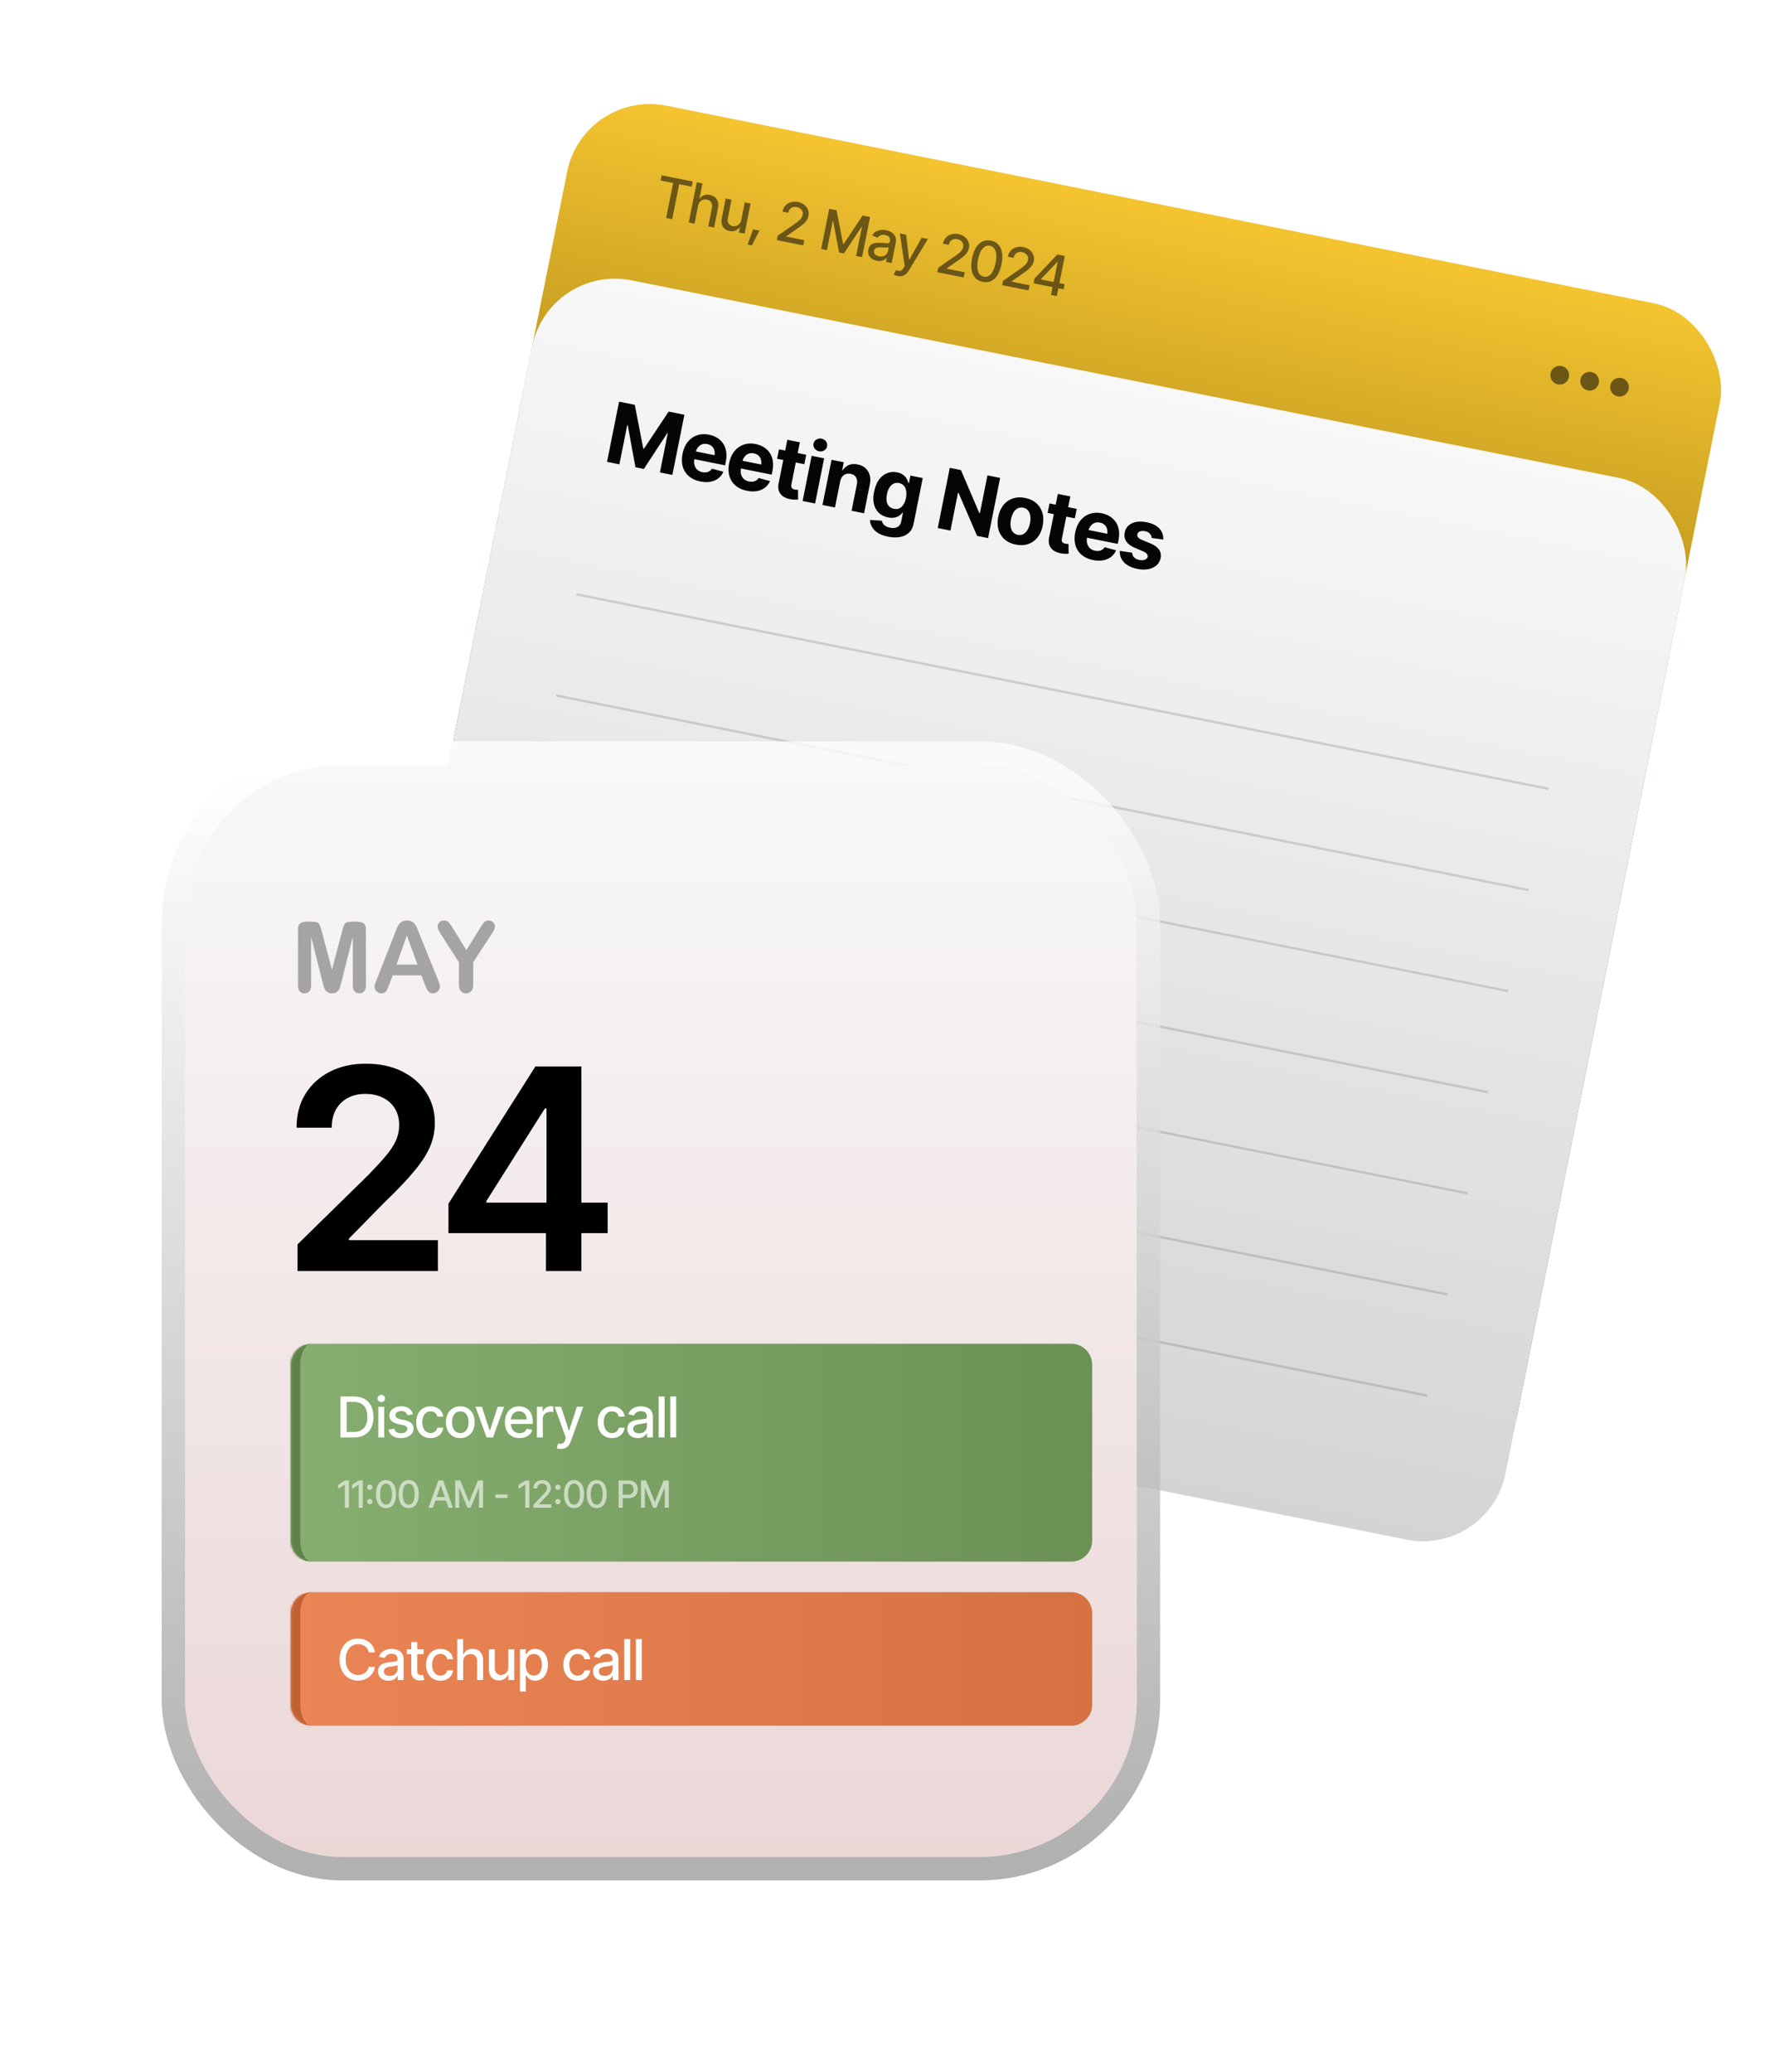
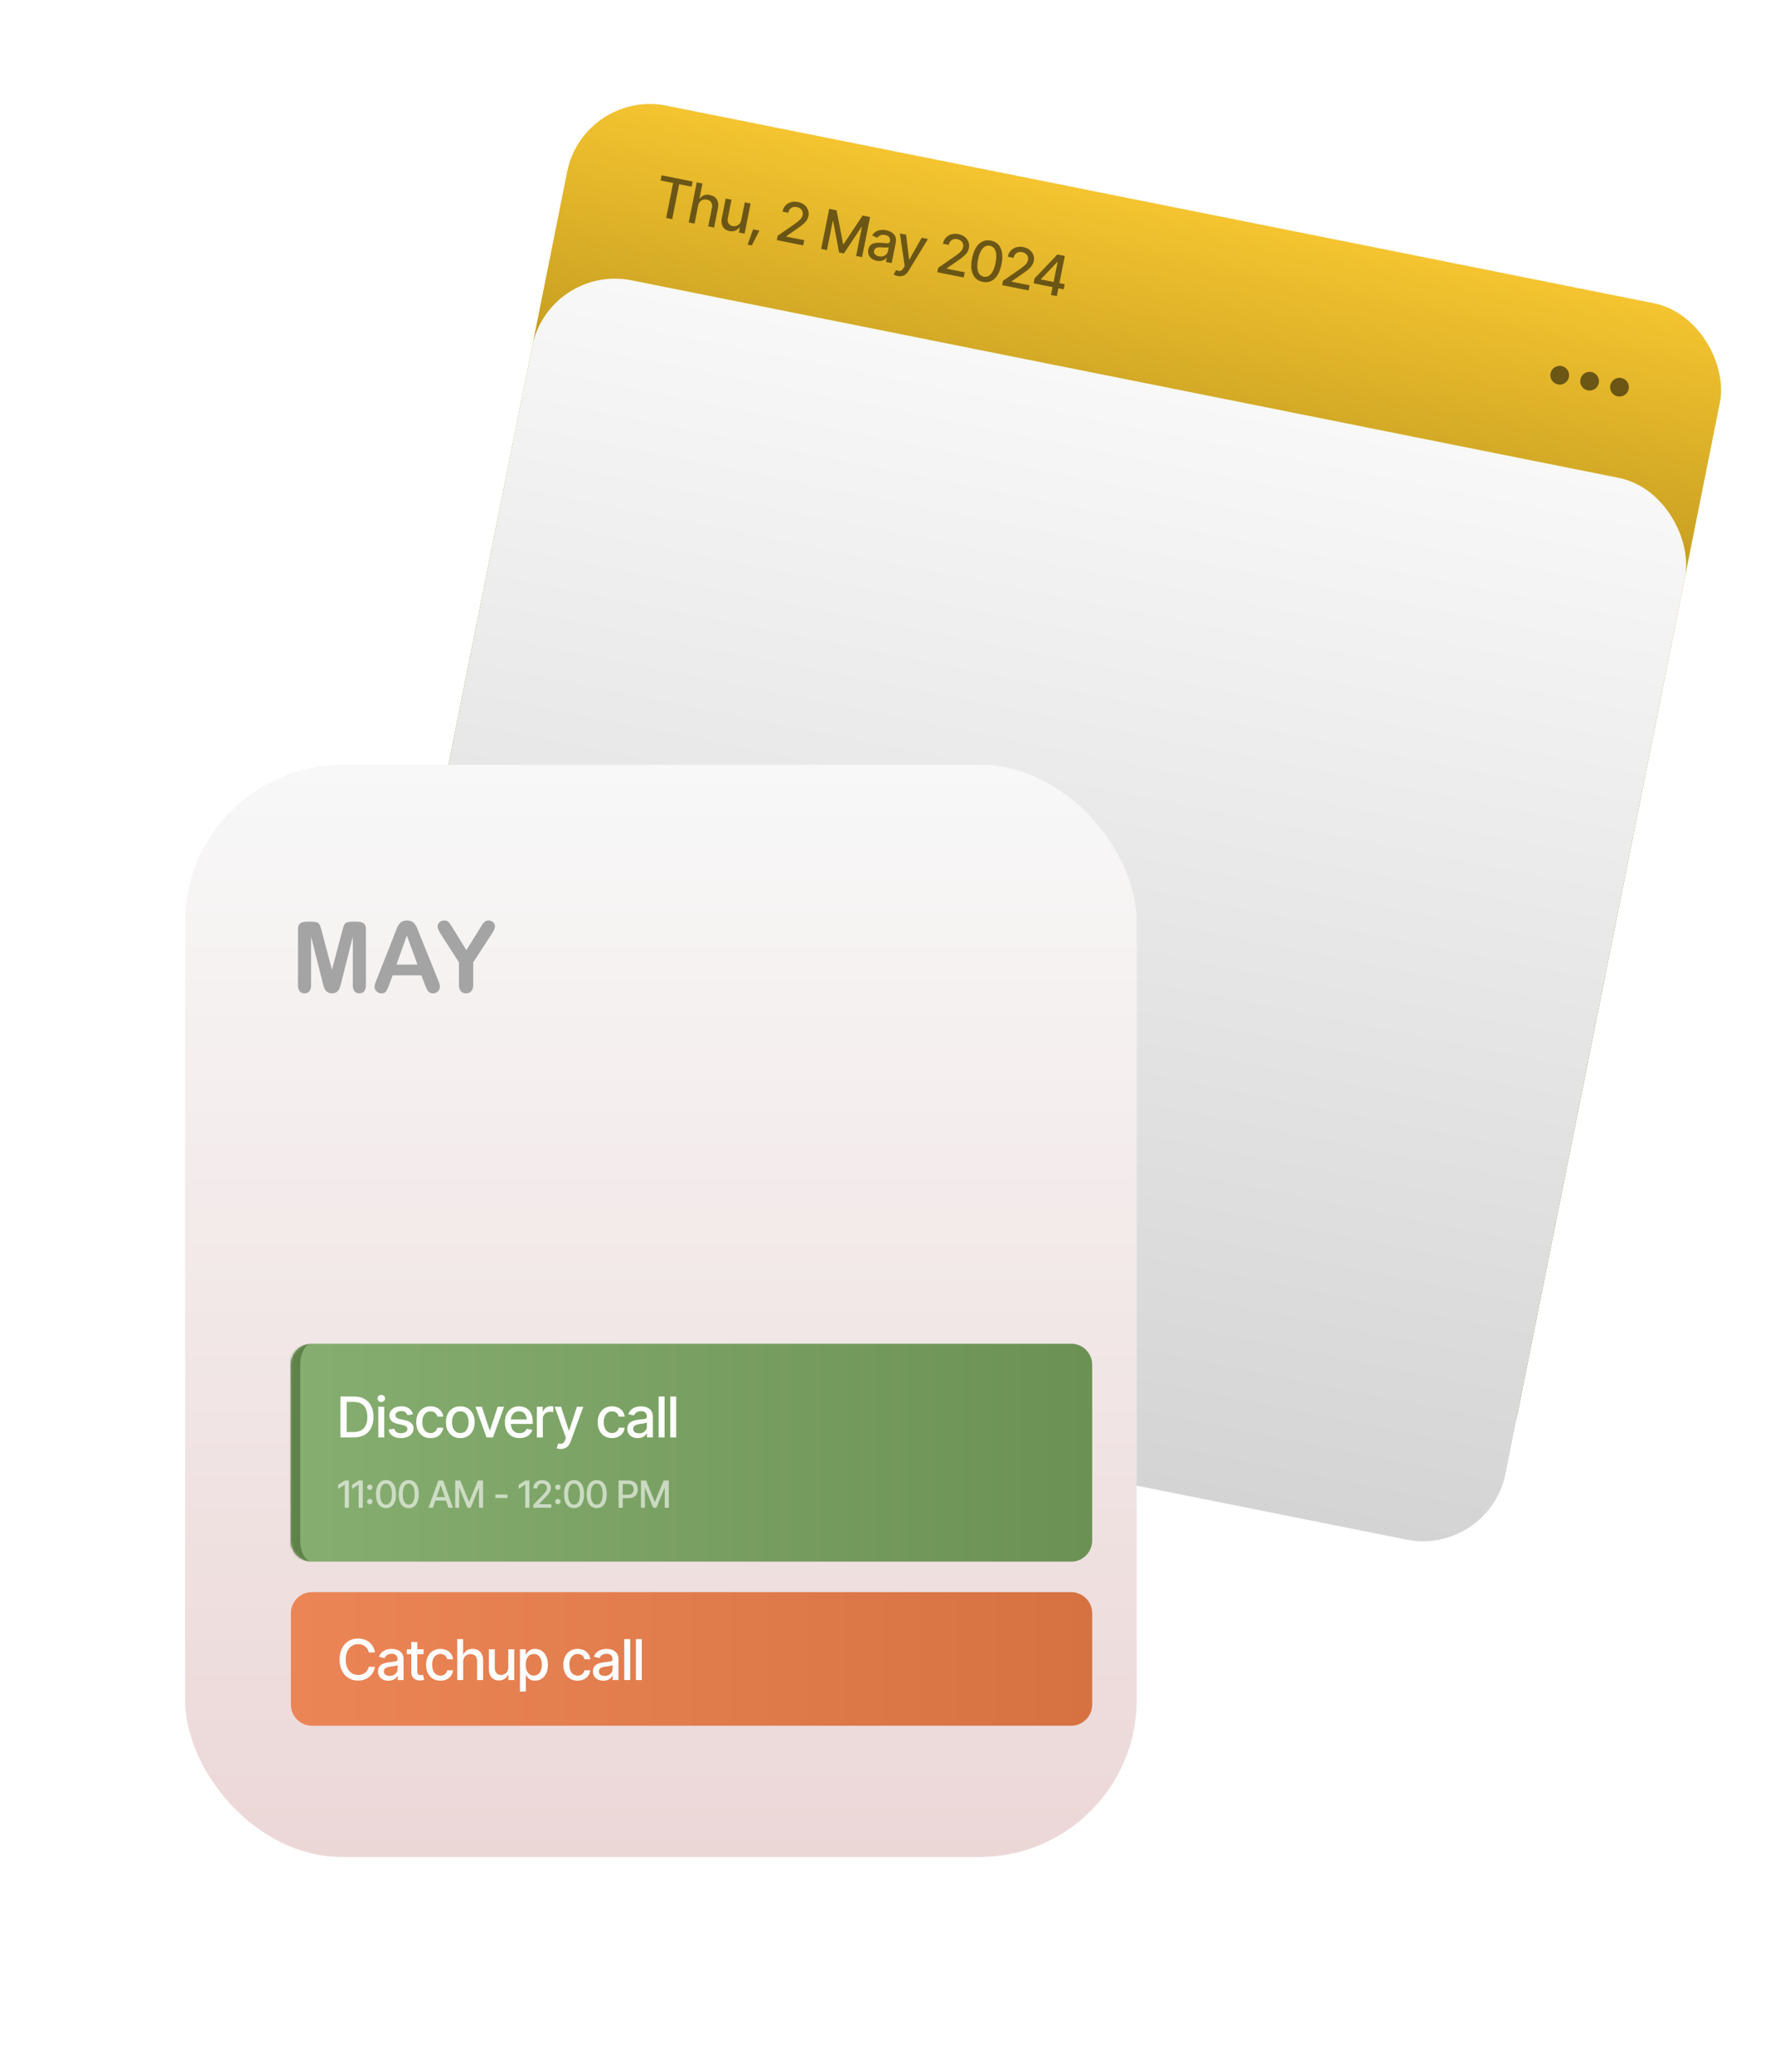
<svg xmlns="http://www.w3.org/2000/svg" width="759" height="884" fill="none">
  <g filter="url(#a)">
    <rect width="501.575" height="512" x="243.024" y="32.022" fill="url(#b)" rx="36" transform="rotate(11.316 243.024 32.022)" />
    <rect width="501.575" height="462" x="228.112" y="106.544" fill="url(#c)" rx="36" transform="rotate(11.316 228.112 106.544)" />
-     <path fill="#050505" d="m258.125 165.385 6.705 1.342 3.615 18.668.293.058 10.537-15.836 6.722 1.345-5.139 25.683-5.309-1.063 3.345-16.719-.206-.041-9.992 15.264-3.585-.718-3.291-17.957-.207-.042-3.352 16.754-5.275-1.055 5.139-25.683zm34.671 34.043c-1.977-.396-3.603-1.139-4.878-2.231-1.276-1.092-2.15-2.456-2.623-4.092-.46-1.646-.486-3.486-.079-5.519.396-1.977 1.122-3.636 2.179-4.978 1.069-1.34 2.383-2.29 3.941-2.851 1.57-.558 3.297-.649 5.181-.272 1.276.256 2.424.7 3.444 1.335a8.112 8.112 0 0 1 2.53 2.406c.667.97 1.107 2.116 1.32 3.438.216 1.31.16 2.786-.169 4.429l-.29 1.448-16.271-3.256.659-3.292 13.685 2.739-2.654.365c.195-.977.216-1.857.062-2.641s-.49-1.431-1.01-1.941c-.505-.519-1.195-.866-2.068-1.041-.873-.175-1.655-.122-2.344.158a4.016 4.016 0 0 0-1.707 1.362c-.459.625-.779 1.386-.958 2.282l-.466 2.327c-.209 1.045-.205 1.979.014 2.799.22.809.618 1.48 1.192 2.013.588.524 1.313.873 2.175 1.045.598.12 1.155.142 1.672.066a3.483 3.483 0 0 0 1.393-.51 3.132 3.132 0 0 0 1.034-1.048l4.864 1.314a6.805 6.805 0 0 1-2.137 2.799c-.933.721-2.053 1.208-3.358 1.461-1.303.241-2.748.203-4.333-.114zm19.89 3.98c-1.976-.395-3.602-1.139-4.877-2.231-1.276-1.092-2.15-2.456-2.623-4.092-.46-1.646-.486-3.485-.079-5.519.395-1.977 1.122-3.636 2.179-4.978 1.069-1.34 2.382-2.29 3.941-2.851 1.569-.558 3.297-.648 5.181-.271 1.276.255 2.424.7 3.444 1.334a8.104 8.104 0 0 1 2.53 2.407c.666.969 1.106 2.115 1.32 3.437.216 1.31.159 2.786-.169 4.43l-.29 1.447-16.271-3.256.659-3.292 13.685 2.739-2.654.365c.195-.977.216-1.857.062-2.641-.154-.783-.49-1.43-1.01-1.941-.505-.519-1.195-.866-2.068-1.041-.873-.175-1.655-.122-2.344.158a4.016 4.016 0 0 0-1.707 1.362c-.46.625-.779 1.386-.959 2.282l-.465 2.327c-.209 1.046-.205 1.979.013 2.799.221.809.618 1.48 1.193 2.014.588.524 1.313.872 2.175 1.044.598.12 1.155.142 1.672.066a3.488 3.488 0 0 0 1.393-.51 3.123 3.123 0 0 0 1.034-1.048l4.864 1.314a6.805 6.805 0 0 1-2.137 2.799c-.934.722-2.053 1.209-3.358 1.461-1.303.242-2.748.203-4.334-.114zm25.271-15.379-.807 4.033-11.6-2.321.807-4.034 11.6 2.322zm-8.045-6.379 5.326 1.066-3.587 17.926c-.129.643-.081 1.149.144 1.517.228.356.657.597 1.289.724.207.041.441.07.7.086.26.016.486.02.679.01l.045 4.168c-.621.055-1.215.068-1.782.038a11.109 11.109 0 0 1-1.628-.2c-1.919-.384-3.305-1.158-4.16-2.321-.853-1.174-1.104-2.635-.755-4.381l3.729-18.633zm6.516 26.115 3.856-19.271 5.326 1.066-3.856 19.27-5.326-1.065zm7.004-21.204c-.793-.159-1.418-.559-1.876-1.2-.457-.642-.611-1.336-.461-2.083.149-.746.557-1.322 1.224-1.727.668-.415 1.399-.544 2.192-.385.805.16 1.435.562 1.893 1.203.459.63.614 1.318.465 2.065-.15.747-.559 1.328-1.228 1.744-.668.416-1.405.543-2.209.383zm9.03 12.831-2.228 11.135-5.326-1.066 3.856-19.27 5.24 1.049-.686 3.43.189.038c.665-1.051 1.539-1.808 2.624-2.272 1.085-.464 2.345-.552 3.782-.265 1.333.267 2.435.792 3.306 1.576.882.786 1.491 1.774 1.827 2.965.335 1.19.352 2.538.051 4.043l-2.452 12.256-5.327-1.066 2.263-11.307c.235-1.172.114-2.153-.362-2.941-.473-.8-1.244-1.307-2.313-1.52-.712-.143-1.376-.109-1.992.103a3.31 3.31 0 0 0-1.562 1.086c-.427.523-.724 1.199-.89 2.026zm20.431 23.593c-2.597-.52-4.528-1.444-5.792-2.773-1.266-1.317-1.907-2.771-1.923-4.364l5.061.331c.071.421.234.83.489 1.228.255.397.633.748 1.134 1.051.499.315 1.139.551 1.92.707 1.161.232 2.177.143 3.048-.268.869-.4 1.435-1.261 1.7-2.582l.707-3.534-.224-.045c-.336.483-.788.918-1.355 1.307-.568.388-1.249.658-2.045.81-.795.151-1.704.125-2.727-.08-1.447-.29-2.696-.886-3.747-1.789-1.036-.913-1.771-2.136-2.206-3.669-.422-1.53-.421-3.359.004-5.484.44-2.195 1.161-3.951 2.166-5.268 1.016-1.314 2.188-2.215 3.516-2.702a7.379 7.379 0 0 1 4.117-.324c1.08.216 1.945.581 2.595 1.093.665.504 1.172 1.071 1.524 1.703.351.633.589 1.236.713 1.81l.207.042.652-3.258 5.257 1.052-3.897 19.477c-.327 1.632-1.003 2.919-2.028 3.861-1.025.942-2.299 1.548-3.823 1.816-1.524.269-3.205.22-5.043-.148zm2.486-11.89c1.287.258 2.377-.02 3.268-.834.904-.811 1.524-2.061 1.862-3.75.226-1.127.26-2.135.104-3.027-.142-.901-.466-1.641-.972-2.22-.503-.591-1.191-.974-2.065-1.149-.873-.174-1.662-.081-2.368.279-.692.352-1.277.916-1.755 1.693s-.826 1.711-1.045 2.803c-.22 1.103-.257 2.093-.11 2.971.149.867.479 1.578.989 2.134.521.559 1.219.925 2.092 1.1zm45.32-13.178-5.139 25.682-4.688-.938-7.92-18.382-.224-.045-3.232 16.151-5.412-1.083 5.139-25.683 4.757.952 7.851 18.369.224.044 3.232-16.15 5.412 1.083zm6.679 28.441c-1.942-.388-3.543-1.139-4.802-2.251a8.72 8.72 0 0 1-2.579-4.137c-.459-1.646-.491-3.457-.095-5.434.4-1.999 1.127-3.664 2.182-4.995 1.069-1.339 2.393-2.281 3.972-2.826 1.593-.554 3.36-.636 5.302-.248 1.953.391 3.553 1.148 4.798 2.269 1.26 1.113 2.119 2.492 2.579 4.137.473 1.637.509 3.455.109 5.454-.395 1.976-1.127 3.635-2.196 4.974a8.561 8.561 0 0 1-3.972 2.827c-1.579.544-3.345.621-5.298.23zm.869-4.164c.885.177 1.675.078 2.372-.296.698-.386 1.284-.986 1.758-1.8.485-.811.839-1.774 1.062-2.888.225-1.127.269-2.152.131-3.076-.126-.921-.438-1.689-.937-2.302-.499-.614-1.191-1.009-2.075-1.187-.897-.179-1.699-.082-2.407.29-.696.374-1.286.961-1.768 1.761-.472.802-.82 1.766-1.045 2.892-.223 1.115-.273 2.139-.149 3.072.136.935.452 1.716.948 2.341.51.616 1.213 1.014 2.11 1.193zm25.125-11.071-.807 4.034-11.6-2.321.807-4.034 11.6 2.321zm-8.045-6.378 5.326 1.066-3.587 17.926c-.129.643-.081 1.149.144 1.517.228.356.658.597 1.29.724a6.39 6.39 0 0 0 1.379.096l.044 4.168c-.621.055-1.215.068-1.782.038a11.095 11.095 0 0 1-1.627-.2c-1.919-.384-3.306-1.158-4.161-2.321-.853-1.174-1.104-2.635-.755-4.381l3.729-18.633zm15.007 28.208c-1.977-.396-3.603-1.139-4.878-2.231a8.31 8.31 0 0 1-2.623-4.092c-.46-1.646-.486-3.486-.079-5.52.396-1.976 1.122-3.635 2.179-4.977 1.069-1.34 2.383-2.29 3.941-2.851 1.57-.558 3.297-.649 5.181-.272 1.276.255 2.424.7 3.444 1.335a8.112 8.112 0 0 1 2.53 2.406c.667.97 1.107 2.116 1.32 3.437.216 1.31.16 2.787-.169 4.43l-.29 1.448-16.271-3.256.659-3.292 13.685 2.738-2.654.366c.195-.977.216-1.857.062-2.641s-.49-1.431-1.01-1.941c-.505-.519-1.195-.867-2.068-1.041-.873-.175-1.655-.122-2.344.158a4.016 4.016 0 0 0-1.707 1.362c-.459.625-.779 1.385-.958 2.282l-.466 2.327c-.209 1.045-.205 1.978.014 2.799.22.809.618 1.48 1.192 2.013.588.524 1.314.872 2.175 1.045.598.12 1.155.141 1.672.066a3.483 3.483 0 0 0 1.393-.51 3.132 3.132 0 0 0 1.034-1.048l4.865 1.314a6.816 6.816 0 0 1-2.138 2.799c-.933.721-2.053 1.208-3.358 1.461-1.303.241-2.748.203-4.333-.114zm29.944-8.726-4.936-.683c-.005-.634-.239-1.225-.703-1.772-.462-.559-1.159-.931-2.089-1.117-.828-.166-1.557-.132-2.189.1-.621.234-.989.638-1.104 1.213-.092.46.007.892.297 1.296.303.395.879.774 1.727 1.135l3.361 1.389c1.797.754 3.07 1.648 3.819 2.683.749 1.034.985 2.246.706 3.637-.255 1.275-.846 2.316-1.772 3.123-.924.795-2.083 1.334-3.478 1.616-1.393.271-2.923.24-4.589-.093-2.551-.511-4.478-1.452-5.781-2.824-1.291-1.37-1.88-2.994-1.768-4.872l5.278.77c.016.816.288 1.486.817 2.01.528.524 1.27.881 2.223 1.072.931.186 1.721.153 2.369-.1.659-.25 1.045-.657 1.158-1.22.191-.954-.508-1.763-2.096-2.427l-3.188-1.355c-1.797-.754-3.064-1.683-3.799-2.786-.735-1.103-.959-2.373-.672-3.81.249-1.241.801-2.241 1.659-3.002.857-.761 1.943-1.26 3.258-1.499 1.326-.237 2.81-.191 4.454.138 2.436.487 4.245 1.387 5.429 2.7 1.197 1.303 1.734 2.862 1.609 4.678z" />
-     <path stroke="#000" stroke-opacity=".14" d="m239.952 247.609 414.778 82.998m-423.412-39.853 414.778 82.998m-423.41-39.854 414.777 82.998m-423.411-39.852 414.777 82.998m-423.41-39.854 414.777 82.999m-423.411-39.854 414.778 82.998m-423.411-39.853 414.778 82.998" />
    <path fill="#050505" fill-opacity=".54" d="m275.837 71.018.444-2.218 13.261 2.654-.444 2.218-5.332-1.067-2.982 14.904-2.574-.516 2.982-14.903-5.355-1.072zm16.009 10.78-1.525 7.62-2.482-.498 3.426-17.121 2.448.49-1.279 6.389.173.034a3.743 3.743 0 0 1 1.698-1.381c.704-.29 1.553-.335 2.549-.135.881.176 1.615.51 2.202 1.002s.992 1.135 1.215 1.928c.232.795.24 1.73.025 2.802l-1.632 8.158-2.505-.5 1.573-7.86c.19-.95.092-1.735-.294-2.354-.379-.618-1.001-1.013-1.866-1.186-.598-.12-1.153-.095-1.664.073a2.82 2.82 0 0 0-1.31.873c-.364.422-.614.977-.752 1.667zm18.406 6.086 1.508-7.538 2.482.496-2.57 12.847-2.437-.487.447-2.23-.138-.027a4.28 4.28 0 0 1-1.768 1.427c-.735.33-1.585.396-2.549.195-.827-.165-1.523-.492-2.086-.98-.556-.485-.942-1.124-1.158-1.916-.209-.79-.206-1.718.007-2.783l1.635-8.17 2.482.496-1.578 7.883c-.173.866-.067 1.608.319 2.227.387.62.967 1.002 1.742 1.15.468.093.954.07 1.46-.067.513-.136.97-.411 1.372-.825.409-.412.686-.978.83-1.698zm2.708 10.473 2.352-6.497 2.689.538-3.237 6.32-1.804-.36zm12.478-1.913.372-1.862 6.996-4.862a30.24 30.24 0 0 0 1.858-1.397c.505-.417.902-.827 1.19-1.232a3.36 3.36 0 0 0 .593-1.351c.115-.575.08-1.096-.105-1.563a2.702 2.702 0 0 0-.901-1.172c-.415-.314-.914-.53-1.496-.646-.613-.123-1.171-.103-1.673.06a2.656 2.656 0 0 0-1.269.845c-.336.403-.565.91-.687 1.524l-2.459-.492c.208-1.042.628-1.906 1.259-2.593a5.013 5.013 0 0 1 2.34-1.42c.93-.268 1.924-.296 2.981-.084 1.08.216 1.987.62 2.721 1.213.734.593 1.257 1.304 1.569 2.131.314.82.379 1.69.195 2.608a5.16 5.16 0 0 1-.728 1.79c-.351.56-.897 1.156-1.637 1.789-.731.626-1.722 1.36-2.974 2.201l-4.114 2.882-.028.138 7.699 1.54-.441 2.206-11.261-2.253zm22.34-13.337 3.148.63 2.784 14.397.196.039 8.121-12.215 3.194.64-3.426 17.121-2.528-.506 2.479-12.387-.161-.032-7.542 11.35-2.045-.409-2.534-13.379-.161-.032-2.481 12.399-2.47-.494 3.426-17.122zm20.259 22.148c-.812-.163-1.518-.459-2.117-.89a3.766 3.766 0 0 1-1.296-1.645c-.266-.659-.316-1.406-.149-2.241.146-.728.402-1.294.77-1.698a3.227 3.227 0 0 1 1.361-.887c.53-.181 1.1-.282 1.71-.304a17.27 17.27 0 0 1 1.857.037c.79.07 1.429.123 1.916.157.488.034.852.007 1.092-.08.25-.094.405-.29.464-.589l.012-.057c.146-.728.051-1.333-.283-1.814-.326-.48-.891-.8-1.696-.96-.835-.168-1.534-.116-2.098.153-.555.264-.97.607-1.246 1.03l-2.247-1.012c.44-.724.975-1.27 1.606-1.638a5.22 5.22 0 0 1 2.073-.685 7.44 7.44 0 0 1 2.273.108 7.974 7.974 0 0 1 1.595.51c.552.23 1.048.557 1.49.98.45.417.777.952.981 1.607.203.654.212 1.448.025 2.383l-1.706 8.526-2.448-.49.352-1.758-.092-.018c-.216.283-.52.549-.913.797-.384.25-.85.428-1.397.533-.547.106-1.177.088-1.889-.055zm.94-1.891c.697.139 1.318.124 1.862-.046a3.005 3.005 0 0 0 1.342-.855 2.8 2.8 0 0 0 .673-1.335l.334-1.666c-.109.066-.297.111-.566.138a7.039 7.039 0 0 1-.9.022 59.85 59.85 0 0 1-.973-.039 60.191 60.191 0 0 1-.788-.062 6.669 6.669 0 0 0-1.386.057 2.29 2.29 0 0 0-1.089.428c-.291.22-.481.553-.57.997-.124.621.012 1.134.409 1.54.397.406.947.68 1.652.821zm7.99 8.387a4.89 4.89 0 0 1-1.006-.285 2.916 2.916 0 0 1-.651-.334l1.016-1.912.163.081c.604.288 1.143.384 1.616.287.48-.087.95-.507 1.411-1.259l.481-.788-2.083-13.958 2.677.536 1.245 10.623.137.027 5.248-9.323 2.678.535-8.197 13.49c-.38.625-.804 1.13-1.271 1.515-.469.392-.991.65-1.565.774-.569.133-1.202.13-1.899-.009zm16.934-1.607.372-1.862 6.997-4.862c.741-.521 1.36-.987 1.857-1.397.505-.417.902-.828 1.19-1.232.296-.403.494-.854.593-1.352.115-.574.08-1.095-.105-1.562a2.701 2.701 0 0 0-.901-1.172c-.415-.315-.914-.53-1.496-.647-.613-.122-1.171-.102-1.673.06a2.656 2.656 0 0 0-1.269.846c-.335.403-.565.91-.687 1.523l-2.459-.492c.208-1.041.628-1.906 1.259-2.592a5.012 5.012 0 0 1 2.34-1.42c.93-.268 1.924-.296 2.981-.085 1.08.216 1.987.621 2.721 1.214s1.257 1.303 1.569 2.13c.314.82.38 1.69.196 2.61a5.174 5.174 0 0 1-.729 1.789c-.351.56-.897 1.156-1.637 1.788-.731.627-1.722 1.361-2.974 2.202l-4.114 2.881-.028.138 7.699 1.541-.441 2.206-11.261-2.253zm19.351 4.111c-1.318-.264-2.379-.835-3.183-1.713-.797-.876-1.314-2.015-1.551-3.417-.228-1.408-.156-3.043.216-4.905.371-1.854.937-3.386 1.697-4.596.761-1.218 1.678-2.078 2.751-2.58 1.082-.51 2.278-.633 3.588-.37 1.317.263 2.374.837 3.169 1.721.804.878 1.319 2.025 1.546 3.441.236 1.409.168 3.041-.203 4.895-.372 1.862-.935 3.398-1.687 4.61-.751 1.204-1.663 2.058-2.735 2.56-1.073.503-2.276.62-3.608.354zm.441-2.207c.804.161 1.534.04 2.188-.362.654-.403 1.225-1.066 1.712-1.988.489-.93.872-2.088 1.15-3.475.279-1.394.371-2.611.276-3.65-.093-1.046-.365-1.881-.813-2.505-.448-.631-1.074-1.027-1.878-1.188-1.187-.238-2.222.157-3.105 1.183-.873 1.02-1.519 2.576-1.938 4.668-.277 1.386-.369 2.603-.276 3.649.095 1.039.367 1.87.816 2.494.456.625 1.079 1.017 1.868 1.174zm7.878 3.632.372-1.861 6.997-4.862c.741-.521 1.36-.987 1.857-1.398.506-.416.902-.827 1.191-1.231.295-.403.493-.854.593-1.352.115-.574.079-1.095-.106-1.562a2.692 2.692 0 0 0-.901-1.173c-.415-.314-.914-.529-1.496-.646-.613-.122-1.17-.102-1.673.06a2.659 2.659 0 0 0-1.269.846c-.335.403-.564.91-.687 1.523l-2.459-.492c.208-1.042.628-1.906 1.26-2.592a5.013 5.013 0 0 1 2.339-1.42c.93-.268 1.924-.296 2.981-.085 1.08.216 1.987.621 2.721 1.214s1.257 1.303 1.57 2.13c.314.82.379 1.69.195 2.609a5.135 5.135 0 0 1-.729 1.79c-.351.559-.896 1.155-1.636 1.788-.731.627-1.723 1.36-2.975 2.202l-4.114 2.881-.027.138 7.699 1.541-.442 2.206-11.261-2.254zm13.401-.796.416-2.08 9.73-10.219 1.643.329-.616 3.08-1.057-.212-6.96 7.308-.028.138 10.147 2.03-.44 2.195-12.835-2.569zm7.421 4.963.795-3.976.214-.949 2.44-12.192 2.459.492-3.426 17.122-2.482-.497z" />
    <circle cx="659.453" cy="154.103" r="4" fill="#050505" fill-opacity=".54" transform="rotate(11.316 659.453 154.103)" />
    <circle cx="672.2" cy="156.653" r="4" fill="#050505" fill-opacity=".54" transform="rotate(11.316 672.2 156.653)" />
    <circle cx="684.947" cy="159.204" r="4" fill="#050505" fill-opacity=".54" transform="rotate(11.316 684.947 159.204)" />
  </g>
  <g filter="url(#d)">
    <rect width="406" height="466" x="66.972" y="313.331" fill="url(#e)" rx="67" />
-     <rect width="416" height="476" x="61.972" y="308.331" stroke="url(#f)" stroke-opacity=".77" stroke-width="10" rx="72" />
    <path fill="#A4A4A4" d="m125.546 405.799-4.819-19.154v20.753c0 1.149-.26 2.01-.78 2.584-.506.575-1.182.862-2.03.862-.82 0-1.49-.281-2.01-.841-.519-.574-.779-1.442-.779-2.605v-23.789c0-1.312.342-2.194 1.025-2.645.684-.465 1.607-.697 2.769-.697h1.887c1.134 0 1.955.102 2.461.307.519.205.902.574 1.148 1.108.246.533.526 1.401.841 2.604l4.368 16.468 4.368-16.468c.315-1.203.595-2.071.841-2.604.246-.534.622-.903 1.128-1.108.519-.205 1.347-.307 2.481-.307h1.887c1.162 0 2.085.232 2.769.697.683.451 1.025 1.333 1.025 2.645v23.789c0 1.149-.26 2.01-.779 2.584-.506.575-1.19.862-2.051.862-.807 0-1.47-.287-1.989-.862-.52-.574-.78-1.435-.78-2.584v-20.753l-4.819 19.154c-.314 1.244-.574 2.16-.779 2.748-.192.574-.554 1.1-1.087 1.579-.533.478-1.272.718-2.215.718-.711 0-1.313-.157-1.805-.472a3.237 3.237 0 0 1-1.148-1.169 7.064 7.064 0 0 1-.656-1.579c-.151-.588-.308-1.196-.472-1.825zm43.651 1.128-1.435-3.774h-12.223l-1.436 3.856c-.56 1.504-1.039 2.522-1.435 3.055-.397.52-1.046.78-1.948.78-.766 0-1.443-.281-2.031-.841-.588-.561-.881-1.196-.881-1.907 0-.41.068-.834.205-1.272.136-.437.362-1.046.676-1.825l7.691-19.523c.219-.561.478-1.231.779-2.01.315-.793.643-1.449.984-1.969a4.042 4.042 0 0 1 1.375-1.251c.574-.328 1.278-.492 2.112-.492.847 0 1.552.164 2.112.492a3.873 3.873 0 0 1 1.374 1.231 7.81 7.81 0 0 1 .882 1.64c.246.574.554 1.347.923 2.318l7.854 19.4c.616 1.477.923 2.55.923 3.22 0 .697-.294 1.34-.882 1.927a2.844 2.844 0 0 1-2.091.862c-.479 0-.889-.089-1.231-.267a2.448 2.448 0 0 1-.861-.677c-.233-.3-.486-.752-.759-1.353a208.51 208.51 0 0 1-.677-1.62zm-12.058-8.347h8.982l-4.532-12.407-4.45 12.407zm26.67 8.552v-9.536l-7.341-11.382c-.643-1.026-1.101-1.825-1.374-2.4-.26-.574-.39-1.073-.39-1.497 0-.697.267-1.298.8-1.804.547-.506 1.217-.759 2.01-.759.833 0 1.462.239 1.886.718.438.465 1.087 1.401 1.948 2.809l5.62 9.126 5.68-9.126.862-1.415c.232-.383.485-.738.758-1.066.288-.342.602-.602.944-.779.342-.178.759-.267 1.251-.267.765 0 1.401.253 1.907.759.519.492.779 1.066.779 1.722 0 .534-.13 1.067-.389 1.6-.26.533-.704 1.271-1.333 2.215l-7.527 11.546v9.536c0 1.244-.287 2.174-.861 2.789-.574.615-1.306.923-2.194.923-.903 0-1.634-.301-2.195-.903-.56-.615-.841-1.551-.841-2.809z" />
-     <path fill="#000" d="M114.938 529.331v-11.367l30.352-29.766c2.852-2.929 5.234-5.527 7.148-7.793 1.954-2.265 3.418-4.453 4.395-6.562.977-2.149 1.465-4.434 1.465-6.856 0-2.734-.625-5.097-1.875-7.09-1.25-1.992-2.969-3.515-5.156-4.57-2.149-1.055-4.61-1.582-7.383-1.582-2.891 0-5.41.586-7.559 1.758-2.148 1.172-3.828 2.832-5.039 4.98-1.172 2.149-1.758 4.707-1.758 7.676h-15c0-5.508 1.25-10.293 3.75-14.355 2.539-4.102 6.035-7.285 10.489-9.551 4.453-2.266 9.55-3.399 15.293-3.399 5.898 0 11.054 1.094 15.468 3.282 4.414 2.187 7.852 5.195 10.313 9.023 2.461 3.789 3.691 8.125 3.691 13.008 0 3.281-.625 6.504-1.875 9.668-1.25 3.125-3.457 6.621-6.621 10.488-3.125 3.828-7.519 8.457-13.183 13.887l-15 15.293v.644h37.968v13.184h-59.883zm64.397-16.172v-12.597l37.09-58.536h10.43v17.93h-6.387l-24.961 39.492v.703h51.739v13.008h-67.911zm41.602 16.172v-19.98l.234-5.684v-61.641h14.883v87.305h-15.117z" />
    <mask id="h" fill="#fff">
      <path d="M112.113 569.331a9 9 0 0 1 9-9h323.859a9 9 0 0 1 9 9v75a9 9 0 0 1-9 9H121.113a9 9 0 0 1-9-9v-75z" />
    </mask>
    <path fill="url(#g)" d="M112.113 569.331a9 9 0 0 1 9-9h323.859a9 9 0 0 1 9 9v75a9 9 0 0 1-9 9H121.113a9 9 0 0 1-9-9v-75z" />
    <path fill="#5F824A" d="M112.113 560.331h341.859-341.859zm341.859 93H112.113h341.859zm-332.859 0c-7.179 0-13-5.82-13-13v-67c0-7.18 5.821-13 13-13-2.761 0-5 4.029-5 9v75c0 4.971 2.239 9 5 9zm332.859-93v93-93z" mask="url(#h)" />
    <mask id="j" fill="#fff">
      <path d="M112.113 675.331a9 9 0 0 1 9-9h323.859a9 9 0 0 1 9 9v39a9 9 0 0 1-9 9H121.113a9 9 0 0 1-9-9v-39z" />
    </mask>
    <path fill="url(#i)" d="M112.113 675.331a9 9 0 0 1 9-9h323.859a9 9 0 0 1 9 9v39a9 9 0 0 1-9 9H121.113a9 9 0 0 1-9-9v-39z" />
-     <path fill="#C16133" d="M112.113 666.331h341.859-341.859zm341.859 57H112.113h341.859zm-332.859 0c-7.179 0-13-5.82-13-13v-31c0-7.18 5.821-13 13-13-2.761 0-5 4.029-5 9v39c0 4.971 2.239 9 5 9zm332.859-57v57-57z" mask="url(#j)" />
    <path fill="#fff" d="M138.932 600.331h-4.313v-2.309h4.16c1.328 0 2.434-.246 3.317-.738.883-.5 1.543-1.23 1.98-2.191.438-.969.656-2.141.656-3.516 0-1.367-.218-2.527-.656-3.48-.43-.953-1.074-1.676-1.933-2.168-.86-.5-1.926-.75-3.2-.75h-4.418v-2.309h4.582c1.711 0 3.18.348 4.407 1.043 1.226.695 2.168 1.695 2.824 3 .656 1.297.984 2.852.984 4.664 0 1.82-.332 3.383-.996 4.688-.656 1.304-1.609 2.308-2.859 3.011-1.25.703-2.762 1.055-4.535 1.055zm-3.024-17.461v17.461h-2.637V582.87h2.637zm13.488 17.461v-13.102h2.532v13.102h-2.532zm1.278-15.117c-.445 0-.824-.149-1.137-.445a1.423 1.423 0 0 1-.469-1.067c0-.422.157-.781.469-1.078a1.591 1.591 0 0 1 1.137-.445c.437 0 .812.148 1.125.445.32.297.48.656.48 1.078 0 .414-.16.77-.48 1.067a1.58 1.58 0 0 1-1.125.445zm13.488 5.226-2.308.399c-.149-.438-.426-.84-.833-1.207-.398-.367-.996-.551-1.792-.551-.719 0-1.321.164-1.805.492-.477.321-.715.731-.715 1.231 0 .437.16.793.48 1.066.329.274.848.492 1.559.656l2.098.469c1.195.274 2.09.703 2.683 1.289.594.586.891 1.336.891 2.25 0 .789-.227 1.492-.68 2.11-.453.609-1.082 1.089-1.886 1.441-.805.344-1.735.516-2.79.516-1.468 0-2.664-.317-3.585-.95-.922-.632-1.489-1.523-1.7-2.672l2.45-.375c.156.641.472 1.125.949 1.454.484.328 1.109.492 1.875.492.828 0 1.492-.176 1.992-.528.508-.351.762-.777.762-1.277 0-.828-.618-1.387-1.852-1.676l-2.215-.492c-1.226-.281-2.133-.723-2.719-1.324-.578-.609-.867-1.375-.867-2.297 0-.773.215-1.453.645-2.039.437-.586 1.035-1.039 1.793-1.359.765-.329 1.637-.493 2.613-.493 1.422 0 2.535.309 3.34.926.812.617 1.351 1.434 1.617 2.449zm7.535 10.161c-1.258 0-2.343-.289-3.258-.868-.914-.578-1.617-1.375-2.109-2.39-.492-1.016-.738-2.18-.738-3.492 0-1.336.25-2.512.75-3.528.508-1.023 1.215-1.82 2.121-2.39.914-.579 1.984-.868 3.211-.868 1 0 1.887.184 2.66.551.781.36 1.41.871 1.887 1.535.484.664.769 1.438.855 2.321h-2.484a2.925 2.925 0 0 0-.504-1.137 2.59 2.59 0 0 0-.961-.82c-.398-.203-.871-.305-1.418-.305-.711 0-1.332.187-1.863.562-.524.368-.934.895-1.231 1.582-.297.688-.445 1.5-.445 2.438 0 .945.144 1.77.434 2.473.289.703.699 1.246 1.23 1.629.539.375 1.164.562 1.875.562.734 0 1.359-.203 1.875-.609.523-.407.859-.961 1.008-1.664h2.484a4.753 4.753 0 0 1-.82 2.273 4.783 4.783 0 0 1-1.852 1.57c-.773.383-1.675.575-2.707.575zm12.68 0c-1.227 0-2.301-.282-3.223-.844-.914-.563-1.625-1.352-2.133-2.367-.5-1.016-.75-2.196-.75-3.539 0-1.36.25-2.547.75-3.563.508-1.023 1.219-1.816 2.133-2.379.922-.562 1.996-.844 3.223-.844 1.234 0 2.309.282 3.223.844.914.563 1.625 1.356 2.132 2.379.508 1.016.762 2.203.762 3.563 0 1.343-.254 2.523-.762 3.539-.507 1.015-1.218 1.804-2.132 2.367-.914.562-1.989.844-3.223.844zm0-2.145c.805 0 1.469-.211 1.992-.633.524-.422.91-.98 1.16-1.676a6.614 6.614 0 0 0 .387-2.296c0-.844-.129-1.618-.387-2.321-.25-.703-.636-1.265-1.16-1.687-.523-.422-1.187-.633-1.992-.633-.797 0-1.457.211-1.981.633-.515.422-.902.984-1.16 1.687-.257.703-.386 1.477-.386 2.321 0 .828.129 1.593.386 2.296.258.696.645 1.254 1.16 1.676.524.422 1.184.633 1.981.633zm18.691-11.227-4.734 13.102h-2.742l-4.746-13.102h2.73l3.328 10.102h.141l3.305-10.102h2.718zm6.598 13.372c-1.281 0-2.391-.278-3.328-.832-.938-.555-1.66-1.336-2.168-2.344-.5-1.016-.75-2.199-.75-3.551 0-1.344.246-2.527.738-3.551.5-1.023 1.199-1.82 2.098-2.39.906-.579 1.969-.868 3.187-.868.743 0 1.461.122 2.157.364a5.21 5.21 0 0 1 1.875 1.148c.554.524.992 1.203 1.312 2.039.328.836.492 1.844.492 3.024v.914h-10.418v-1.91h9.106l-1.184.632c0-.804-.125-1.515-.375-2.132-.25-.618-.625-1.098-1.125-1.442-.492-.351-1.105-.527-1.84-.527-.734 0-1.363.176-1.886.527a3.428 3.428 0 0 0-1.184 1.395 4.389 4.389 0 0 0-.41 1.898v1.301c0 .898.156 1.66.469 2.285.312.625.746 1.102 1.3 1.43.563.328 1.215.492 1.957.492.485 0 .922-.07 1.313-.211a2.8 2.8 0 0 0 1.031-.633c.289-.281.508-.629.656-1.043l2.415.457a4.441 4.441 0 0 1-1.032 1.852c-.492.531-1.113.945-1.863 1.242-.742.289-1.59.434-2.543.434zm7.395-.27v-13.102h2.449v2.098h.14a3.217 3.217 0 0 1 1.266-1.664 3.585 3.585 0 0 1 2.063-.621c.156 0 .339.008.55.023.219.008.395.02.528.036v2.437a3.763 3.763 0 0 0-.551-.094 6.579 6.579 0 0 0-.785-.047c-.602 0-1.141.129-1.617.387-.469.25-.84.598-1.114 1.043-.265.438-.398.945-.398 1.524v7.98h-2.531zm10.218 4.898a4.788 4.788 0 0 1-1.043-.082 2.868 2.868 0 0 1-.703-.199l.621-2.074.176.047c.649.164 1.195.152 1.641-.035.453-.18.832-.684 1.136-1.512l.317-.867-4.781-13.278h2.73l3.305 10.172h.14l3.317-10.172h2.73l-5.39 14.836c-.25.688-.567 1.266-.95 1.735a3.585 3.585 0 0 1-1.382 1.066c-.532.242-1.153.363-1.864.363zm21.832-4.628c-1.257 0-2.343-.289-3.257-.868-.915-.578-1.618-1.375-2.11-2.39-.492-1.016-.738-2.18-.738-3.492 0-1.336.25-2.512.75-3.528.508-1.023 1.215-1.82 2.121-2.39.914-.579 1.984-.868 3.211-.868 1 0 1.887.184 2.66.551.781.36 1.41.871 1.887 1.535.484.664.769 1.438.855 2.321h-2.484a2.925 2.925 0 0 0-.504-1.137 2.59 2.59 0 0 0-.961-.82c-.398-.203-.871-.305-1.418-.305-.711 0-1.332.187-1.863.562-.524.368-.934.895-1.231 1.582-.297.688-.445 1.5-.445 2.438 0 .945.145 1.77.434 2.473.289.703.699 1.246 1.23 1.629.539.375 1.164.562 1.875.562.734 0 1.359-.203 1.875-.609.523-.407.859-.961 1.008-1.664h2.484a4.753 4.753 0 0 1-.82 2.273 4.783 4.783 0 0 1-1.852 1.57c-.773.383-1.675.575-2.707.575zm10.981.011c-.828 0-1.578-.152-2.25-.457a3.759 3.759 0 0 1-1.594-1.359c-.391-.594-.586-1.317-.586-2.168 0-.742.141-1.348.422-1.816a3.233 3.233 0 0 1 1.16-1.137 5.95 5.95 0 0 1 1.617-.633c.594-.141 1.203-.25 1.828-.328.79-.086 1.426-.16 1.911-.223.484-.062.836-.16 1.054-.293.227-.14.34-.363.34-.668v-.058c0-.743-.211-1.317-.633-1.723-.414-.406-1.031-.609-1.851-.609-.852 0-1.528.187-2.028.562-.492.367-.832.785-1.019 1.254l-2.402-.551c.289-.797.707-1.437 1.253-1.922a5.227 5.227 0 0 1 1.899-1.078 7.46 7.46 0 0 1 2.25-.34c.523 0 1.078.063 1.664.188.586.117 1.137.34 1.652.668.524.32.95.781 1.278 1.383.328.601.492 1.379.492 2.332v8.695h-2.496v-1.793h-.094c-.156.32-.402.641-.738.961-.328.32-.75.586-1.266.797-.516.211-1.137.316-1.863.316zm.551-2.039c.711 0 1.316-.136 1.816-.41.5-.281.883-.648 1.148-1.101.266-.454.399-.934.399-1.442v-1.699c-.094.086-.27.168-.527.246a6.955 6.955 0 0 1-.879.199 60.37 60.37 0 0 1-.961.153c-.313.039-.575.07-.785.093-.493.071-.942.18-1.348.328a2.296 2.296 0 0 0-.985.633c-.242.274-.363.637-.363 1.09 0 .633.235 1.109.703 1.43.469.32 1.063.48 1.782.48zm10.886-15.703v17.461h-2.531V582.87h2.531zm4.969 0v17.461h-2.531V582.87h2.531zM140.755 704.065c-1.5 0-2.844-.359-4.031-1.078-1.188-.718-2.121-1.746-2.801-3.082-.68-1.343-1.02-2.941-1.02-4.793 0-1.867.34-3.468 1.02-4.804.687-1.344 1.621-2.375 2.801-3.094 1.187-.719 2.531-1.078 4.031-1.078.922 0 1.785.133 2.59.398a6.973 6.973 0 0 1 2.179 1.16 6.287 6.287 0 0 1 1.582 1.864c.422.734.704 1.566.844 2.496h-2.648a3.982 3.982 0 0 0-.574-1.5 3.937 3.937 0 0 0-1.02-1.102 4.137 4.137 0 0 0-1.348-.68 5.163 5.163 0 0 0-1.57-.234c-1 0-1.902.254-2.707.762-.797.5-1.426 1.242-1.887 2.226-.453.977-.679 2.172-.679 3.586 0 1.422.23 2.621.691 3.598.461.969 1.09 1.703 1.887 2.203.797.5 1.691.75 2.683.75a5.4 5.4 0 0 0 1.571-.223 4.42 4.42 0 0 0 1.347-.668 4.042 4.042 0 0 0 1.606-2.566h2.648a6.93 6.93 0 0 1-.808 2.379 6.715 6.715 0 0 1-1.559 1.852 7.275 7.275 0 0 1-2.168 1.207c-.812.281-1.699.421-2.66.421zm12.961.047c-.828 0-1.578-.152-2.25-.457a3.759 3.759 0 0 1-1.594-1.359c-.391-.594-.586-1.317-.586-2.168 0-.742.141-1.348.422-1.816a3.233 3.233 0 0 1 1.16-1.137 5.95 5.95 0 0 1 1.617-.633c.594-.141 1.203-.25 1.828-.328.79-.086 1.426-.16 1.911-.223.484-.062.836-.16 1.054-.293.227-.14.34-.363.34-.668v-.058c0-.743-.211-1.317-.633-1.723-.414-.406-1.031-.609-1.851-.609-.852 0-1.528.187-2.028.562-.492.367-.832.785-1.019 1.254l-2.402-.551c.289-.797.707-1.437 1.253-1.922a5.227 5.227 0 0 1 1.899-1.078 7.46 7.46 0 0 1 2.25-.34c.523 0 1.078.063 1.664.188.586.117 1.137.34 1.652.668.524.32.95.781 1.278 1.383.328.601.492 1.379.492 2.332v8.695h-2.496v-1.793h-.094c-.156.32-.402.641-.738.961-.328.32-.75.586-1.266.797-.516.211-1.137.316-1.863.316zm.551-2.039c.711 0 1.316-.136 1.816-.41.5-.281.883-.648 1.148-1.101.266-.454.399-.934.399-1.442v-1.699c-.094.086-.27.168-.527.246a6.955 6.955 0 0 1-.879.199c-.328.055-.649.106-.961.153-.313.039-.575.07-.785.093-.493.071-.942.18-1.348.328a2.293 2.293 0 0 0-.984.633c-.243.274-.364.637-.364 1.09 0 .633.235 1.109.703 1.43.469.32 1.063.48 1.782.48zm14.449-11.344v2.051h-7.149v-2.051h7.149zm-5.238-3.117h2.543v12.375c0 .602.125 1.043.375 1.325.25.273.652.41 1.207.41a4.696 4.696 0 0 0 .89-.094l.481 2.109a5.144 5.144 0 0 1-.844.2c-.305.046-.609.07-.914.07-1.133 0-2.039-.317-2.719-.949-.68-.641-1.019-1.493-1.019-2.555v-12.891zm12.421 16.489c-1.257 0-2.343-.289-3.257-.868-.914-.578-1.618-1.375-2.11-2.39-.492-1.016-.738-2.18-.738-3.492 0-1.336.25-2.512.75-3.528.508-1.023 1.215-1.82 2.121-2.39.914-.579 1.984-.868 3.211-.868 1 0 1.887.184 2.66.551.781.36 1.41.871 1.887 1.535.484.664.769 1.438.855 2.321h-2.484a2.925 2.925 0 0 0-.504-1.137 2.582 2.582 0 0 0-.961-.82c-.398-.203-.871-.305-1.418-.305-.711 0-1.332.187-1.863.562-.524.368-.934.895-1.231 1.582-.296.688-.445 1.5-.445 2.438 0 .945.145 1.77.434 2.473.289.703.699 1.246 1.23 1.629.539.375 1.164.562 1.875.562.735 0 1.36-.203 1.875-.609.524-.407.86-.961 1.008-1.664h2.484a4.753 4.753 0 0 1-.82 2.273 4.783 4.783 0 0 1-1.852 1.57c-.773.383-1.675.575-2.707.575zm9.715-8.039v7.769h-2.531V686.37h2.496v6.516h.176a3.747 3.747 0 0 1 1.394-1.688c.633-.422 1.457-.633 2.473-.633.899 0 1.684.184 2.356.551.671.367 1.195.918 1.57 1.653.383.734.574 1.648.574 2.742v8.32h-2.555v-8.016c0-.968-.25-1.718-.75-2.25-.492-.531-1.179-.796-2.062-.796-.609 0-1.149.132-1.617.398-.469.258-.84.629-1.114 1.113-.273.485-.41 1.078-.41 1.782zm19.242 2.355v-7.688h2.532v13.102h-2.485v-2.273h-.14a4.289 4.289 0 0 1-1.453 1.746c-.657.468-1.477.699-2.461.691-.844 0-1.59-.183-2.239-.551-.64-.367-1.144-.918-1.511-1.652-.36-.734-.539-1.645-.539-2.73v-8.333h2.531v8.04c0 .882.25 1.589.75 2.121.5.531 1.144.793 1.933.785.477 0 .95-.117 1.418-.352a2.948 2.948 0 0 0 1.184-1.078c.32-.484.48-1.094.48-1.828zm4.969 10.312v-18h2.461v2.133h.211c.156-.273.371-.59.645-.949.281-.359.671-.672 1.171-.937.5-.274 1.153-.411 1.958-.411 1.054 0 1.992.266 2.812.797.828.532 1.48 1.301 1.957 2.309.477 1.008.715 2.223.715 3.644 0 1.407-.234 2.618-.703 3.633-.469 1.008-1.117 1.785-1.946 2.332-.82.539-1.761.809-2.824.809-.789 0-1.437-.133-1.945-.399-.5-.273-.895-.589-1.184-.949a8.168 8.168 0 0 1-.656-.949h-.141v6.937h-2.531zm5.906-6.808c.758 0 1.391-.203 1.899-.609.508-.407.891-.958 1.148-1.653.266-.703.399-1.492.399-2.367 0-.867-.129-1.645-.387-2.332-.258-.688-.641-1.231-1.148-1.629-.508-.398-1.145-.598-1.911-.598-.742 0-1.367.192-1.875.575-.507.375-.894.906-1.16 1.593-.258.68-.386 1.477-.386 2.391 0 .914.132 1.719.398 2.414.266.695.652 1.238 1.16 1.629.516.391 1.137.586 1.863.586zm18.715 2.18c-1.258 0-2.343-.289-3.258-.868-.914-.578-1.617-1.375-2.109-2.39-.492-1.016-.738-2.18-.738-3.492 0-1.336.25-2.512.75-3.528.508-1.023 1.215-1.82 2.121-2.39.914-.579 1.984-.868 3.211-.868 1 0 1.887.184 2.66.551.781.36 1.41.871 1.887 1.535.484.664.769 1.438.855 2.321h-2.484a2.925 2.925 0 0 0-.504-1.137 2.59 2.59 0 0 0-.961-.82c-.398-.203-.871-.305-1.418-.305-.711 0-1.332.187-1.863.562-.524.368-.934.895-1.231 1.582-.297.688-.445 1.5-.445 2.438 0 .945.144 1.77.434 2.473.289.703.699 1.246 1.23 1.629.539.375 1.164.562 1.875.562.734 0 1.359-.203 1.875-.609.523-.407.859-.961 1.008-1.664h2.484a4.753 4.753 0 0 1-.82 2.273 4.783 4.783 0 0 1-1.852 1.57c-.773.383-1.675.575-2.707.575zm10.981.011c-.828 0-1.578-.152-2.25-.457a3.759 3.759 0 0 1-1.594-1.359c-.391-.594-.586-1.317-.586-2.168 0-.742.141-1.348.422-1.816a3.233 3.233 0 0 1 1.16-1.137 5.938 5.938 0 0 1 1.617-.633c.594-.141 1.203-.25 1.828-.328a98.18 98.18 0 0 0 1.911-.223c.484-.062.836-.16 1.054-.293.227-.14.34-.363.34-.668v-.058c0-.743-.211-1.317-.633-1.723-.414-.406-1.031-.609-1.851-.609-.852 0-1.528.187-2.028.562-.492.367-.832.785-1.019 1.254l-2.402-.551c.289-.797.707-1.437 1.253-1.922a5.227 5.227 0 0 1 1.899-1.078 7.46 7.46 0 0 1 2.25-.34c.523 0 1.078.063 1.664.188.586.117 1.137.34 1.652.668.524.32.949.781 1.278 1.383.328.601.492 1.379.492 2.332v8.695h-2.496v-1.793h-.094c-.156.32-.402.641-.738.961-.328.32-.75.586-1.266.797-.516.211-1.137.316-1.863.316zm.551-2.039c.71 0 1.316-.136 1.816-.41.5-.281.883-.648 1.148-1.101.266-.454.399-.934.399-1.442v-1.699c-.094.086-.27.168-.528.246-.257.078-.55.145-.878.199a60.37 60.37 0 0 1-.961.153c-.313.039-.575.07-.786.093-.492.071-.941.18-1.347.328a2.296 2.296 0 0 0-.985.633c-.242.274-.363.637-.363 1.09 0 .633.235 1.109.703 1.43.469.32 1.063.48 1.782.48zm10.886-15.703v17.461h-2.531V686.37h2.531zm4.969 0v17.461h-2.531V686.37h2.531z" />
    <path fill="#fff" fill-opacity=".6" d="M136.85 618.69v11.641h-1.735v-9.875h-.078l-2.766 1.82v-1.687l2.891-1.899h1.688zm5.921 0v11.641h-1.734v-9.875h-.078l-2.766 1.82v-1.687l2.891-1.899h1.687zm3.016 10.141c-.318 0-.588-.109-.812-.328a1.095 1.095 0 0 1-.329-.805c0-.317.11-.586.329-.804.224-.219.494-.329.812-.329.318 0 .586.11.805.329.224.218.336.487.336.804 0 .318-.112.586-.336.805a1.094 1.094 0 0 1-.805.328zm0-6.125c-.318 0-.588-.109-.812-.328a1.095 1.095 0 0 1-.329-.805c0-.317.11-.586.329-.804.224-.219.494-.329.812-.329.318 0 .586.11.805.329.224.218.336.487.336.804 0 .318-.112.586-.336.805a1.094 1.094 0 0 1-.805.328zm6.906 7.781c-.895 0-1.664-.234-2.304-.703-.636-.469-1.123-1.146-1.461-2.031-.334-.891-.5-1.969-.5-3.234 0-1.261.169-2.336.508-3.227.338-.896.825-1.578 1.46-2.047.641-.474 1.407-.711 2.297-.711.896 0 1.662.237 2.297.711.641.469 1.128 1.151 1.461 2.047.339.891.508 1.966.508 3.227 0 1.265-.167 2.343-.5 3.234-.333.885-.818 1.562-1.453 2.031-.636.469-1.406.703-2.313.703zm0-1.5c.547 0 1.008-.174 1.383-.523.375-.349.662-.857.86-1.524.197-.671.296-1.479.296-2.421 0-.948-.099-1.756-.296-2.422-.198-.672-.485-1.183-.86-1.532-.375-.354-.836-.531-1.383-.531-.807 0-1.432.393-1.875 1.18-.437.781-.656 1.883-.656 3.305 0 .942.099 1.75.297 2.421.198.667.484 1.175.859 1.524.381.349.839.523 1.375.523zm9.672 1.5c-.896 0-1.664-.234-2.304-.703-.636-.469-1.123-1.146-1.461-2.031-.334-.891-.5-1.969-.5-3.234 0-1.261.169-2.336.507-3.227.339-.896.826-1.578 1.461-2.047.641-.474 1.407-.711 2.297-.711.896 0 1.662.237 2.297.711.641.469 1.128 1.151 1.461 2.047.339.891.508 1.966.508 3.227 0 1.265-.167 2.343-.5 3.234-.333.885-.818 1.562-1.453 2.031-.636.469-1.407.703-2.313.703zm0-1.5c.547 0 1.008-.174 1.383-.523.375-.349.662-.857.859-1.524.198-.671.297-1.479.297-2.421 0-.948-.099-1.756-.297-2.422-.197-.672-.484-1.183-.859-1.532-.375-.354-.836-.531-1.383-.531-.807 0-1.432.393-1.875 1.18-.437.781-.656 1.883-.656 3.305 0 .942.099 1.75.297 2.421.198.667.484 1.175.859 1.524.38.349.839.523 1.375.523zm10.336 1.344h-1.867l4.187-11.641h2.032l4.179 11.641h-1.859l-3.297-9.523h-.094l-3.281 9.523zm.313-4.555h6.039v1.469h-6.039v-1.469zm9.211-7.086h2.14l3.703 9.047h.133l3.711-9.047h2.172v11.641h-1.719v-8.422h-.109l-3.445 8.406h-1.391l-3.406-8.414h-.11v8.43h-1.679V618.69zm22.304 5.993v1.468h-5.172v-1.468h5.172zm9.321-5.993v11.641h-1.735v-9.875h-.078l-2.766 1.82v-1.687l2.891-1.899h1.688zm1.718 11.641v-1.266l3.938-4.093c.417-.438.76-.823 1.031-1.157.276-.338.482-.658.617-.961.141-.302.211-.622.211-.96 0-.391-.091-.727-.273-1.008a1.793 1.793 0 0 0-.742-.649 2.415 2.415 0 0 0-1.063-.226c-.417 0-.779.086-1.086.258a1.77 1.77 0 0 0-.719.718c-.166.308-.25.67-.25 1.086h-1.671c0-.708.161-1.328.484-1.859a3.345 3.345 0 0 1 1.344-1.235c.573-.296 1.218-.445 1.937-.445.735 0 1.38.146 1.938.438.557.291.992.687 1.304 1.187.313.495.469 1.055.469 1.68 0 .432-.081.854-.242 1.265-.156.412-.435.873-.836 1.383-.396.506-.948 1.115-1.656 1.828l-2.313 2.422v.094h5.235v1.5h-7.657zm10.438-1.5a1.12 1.12 0 0 1-1.141-1.133c0-.317.11-.586.328-.804a1.12 1.12 0 0 1 .813-.329c.318 0 .586.11.805.329.224.218.335.487.335.804 0 .318-.111.586-.335.805a1.094 1.094 0 0 1-.805.328zm0-6.125a1.12 1.12 0 0 1-1.141-1.133c0-.317.11-.586.328-.804a1.12 1.12 0 0 1 .813-.329c.318 0 .586.11.805.329.224.218.335.487.335.804 0 .318-.111.586-.335.805a1.094 1.094 0 0 1-.805.328zm6.906 7.781c-.896 0-1.664-.234-2.305-.703-.635-.469-1.122-1.146-1.461-2.031-.333-.891-.5-1.969-.5-3.234 0-1.261.17-2.336.508-3.227.339-.896.826-1.578 1.461-2.047.641-.474 1.406-.711 2.297-.711.896 0 1.662.237 2.297.711.641.469 1.128 1.151 1.461 2.047.338.891.508 1.966.508 3.227 0 1.265-.167 2.343-.5 3.234-.334.885-.818 1.562-1.453 2.031-.636.469-1.407.703-2.313.703zm0-1.5c.547 0 1.008-.174 1.383-.523.375-.349.661-.857.859-1.524.198-.671.297-1.479.297-2.421 0-.948-.099-1.756-.297-2.422-.198-.672-.484-1.183-.859-1.532-.375-.354-.836-.531-1.383-.531-.807 0-1.432.393-1.875 1.18-.437.781-.656 1.883-.656 3.305 0 .942.099 1.75.297 2.421.198.667.484 1.175.859 1.524.38.349.839.523 1.375.523zm9.672 1.5c-.896 0-1.664-.234-2.305-.703-.635-.469-1.122-1.146-1.461-2.031-.333-.891-.5-1.969-.5-3.234 0-1.261.17-2.336.508-3.227.339-.896.826-1.578 1.461-2.047.641-.474 1.406-.711 2.297-.711.896 0 1.661.237 2.297.711.64.469 1.127 1.151 1.461 2.047.338.891.508 1.966.508 3.227 0 1.265-.167 2.343-.5 3.234-.334.885-.818 1.562-1.454 2.031-.635.469-1.406.703-2.312.703zm0-1.5c.547 0 1.008-.174 1.383-.523.375-.349.661-.857.859-1.524.198-.671.297-1.479.297-2.421 0-.948-.099-1.756-.297-2.422-.198-.672-.484-1.183-.859-1.532-.375-.354-.836-.531-1.383-.531-.807 0-1.432.393-1.875 1.18-.438.781-.656 1.883-.656 3.305 0 .942.099 1.75.297 2.421.198.667.484 1.175.859 1.524.38.349.839.523 1.375.523zm9.344 1.344V618.69h4.156c.901 0 1.648.167 2.242.5a3.217 3.217 0 0 1 1.336 1.352c.297.568.445 1.208.445 1.922 0 .713-.148 1.357-.445 1.93a3.263 3.263 0 0 1-1.344 1.351c-.593.328-1.343.492-2.25.492h-2.843v-1.484h2.679c.578 0 1.045-.099 1.399-.297.359-.198.62-.469.781-.812.167-.349.25-.743.25-1.18 0-.443-.083-.833-.25-1.172a1.742 1.742 0 0 0-.781-.805c-.36-.192-.828-.289-1.407-.289h-2.21v10.133h-1.758zm9.547-11.641h2.14l3.703 9.047h.133l3.711-9.047h2.172v11.641h-1.719v-8.422h-.109l-3.445 8.406h-1.391l-3.406-8.414h-.11v8.43h-1.679V618.69z" />
  </g>
  <defs>
    <linearGradient id="b" x1="493.812" x2="493.812" y1="32.022" y2="278.021" gradientUnits="userSpaceOnUse">
      <stop stop-color="#F4C430" />
      <stop offset="1" stop-color="#8D6E0E" />
    </linearGradient>
    <linearGradient id="c" x1="478.9" x2="478.9" y1="106.544" y2="568.544" gradientUnits="userSpaceOnUse">
      <stop stop-color="#F8F8F8" />
      <stop offset="1" stop-color="#D4D4D4" />
    </linearGradient>
    <linearGradient id="e" x1="269.972" x2="269.972" y1="313.331" y2="779.331" gradientUnits="userSpaceOnUse">
      <stop stop-color="#F8F8F8" />
      <stop offset="1" stop-color="#ECD7D7" />
    </linearGradient>
    <linearGradient id="f" x1="269.972" x2="269.972" y1="313.331" y2="779.331" gradientUnits="userSpaceOnUse">
      <stop stop-color="#fff" />
      <stop offset="1" stop-color="#999" />
    </linearGradient>
    <linearGradient id="g" x1="112.113" x2="453.972" y1="606.831" y2="606.831" gradientUnits="userSpaceOnUse">
      <stop stop-color="#87AE71" />
      <stop offset="1" stop-color="#6B9254" />
    </linearGradient>
    <linearGradient id="i" x1="112.113" x2="453.972" y1="694.831" y2="694.831" gradientUnits="userSpaceOnUse">
      <stop stop-color="#EB8555" />
      <stop offset="1" stop-color="#D67242" />
    </linearGradient>
    <filter id="a" width="629.474" height="658.044" x="127.419" y="21.978" color-interpolation-filters="sRGB" filterUnits="userSpaceOnUse">
      <feFlood flood-opacity="0" result="BackgroundImageFix" />
      <feColorMatrix in="SourceAlpha" result="hardAlpha" values="0 0 0 0 0 0 0 0 0 0 0 0 0 0 0 0 0 0 127 0" />
      <feOffset dx="6" dy="6" />
      <feGaussianBlur stdDeviation="11.2" />
      <feComposite in2="hardAlpha" operator="out" />
      <feColorMatrix values="0 0 0 0 0 0 0 0 0 0 0 0 0 0 0 0 0 0 0.25 0" />
      <feBlend in2="BackgroundImageFix" result="effect1_dropShadow_577_1177" />
      <feBlend in="SourceGraphic" in2="effect1_dropShadow_577_1177" result="shape" />
    </filter>
    <filter id="d" width="498" height="558" x="32.972" y="280.331" color-interpolation-filters="sRGB" filterUnits="userSpaceOnUse">
      <feFlood flood-opacity="0" result="BackgroundImageFix" />
      <feColorMatrix in="SourceAlpha" result="hardAlpha" values="0 0 0 0 0 0 0 0 0 0 0 0 0 0 0 0 0 0 127 0" />
      <feOffset dx="12" dy="13" />
      <feGaussianBlur stdDeviation="18" />
      <feComposite in2="hardAlpha" operator="out" />
      <feColorMatrix values="0 0 0 0 0 0 0 0 0 0 0 0 0 0 0 0 0 0 0.25 0" />
      <feBlend in2="BackgroundImageFix" result="effect1_dropShadow_577_1177" />
      <feBlend in="SourceGraphic" in2="effect1_dropShadow_577_1177" result="shape" />
    </filter>
  </defs>
</svg>